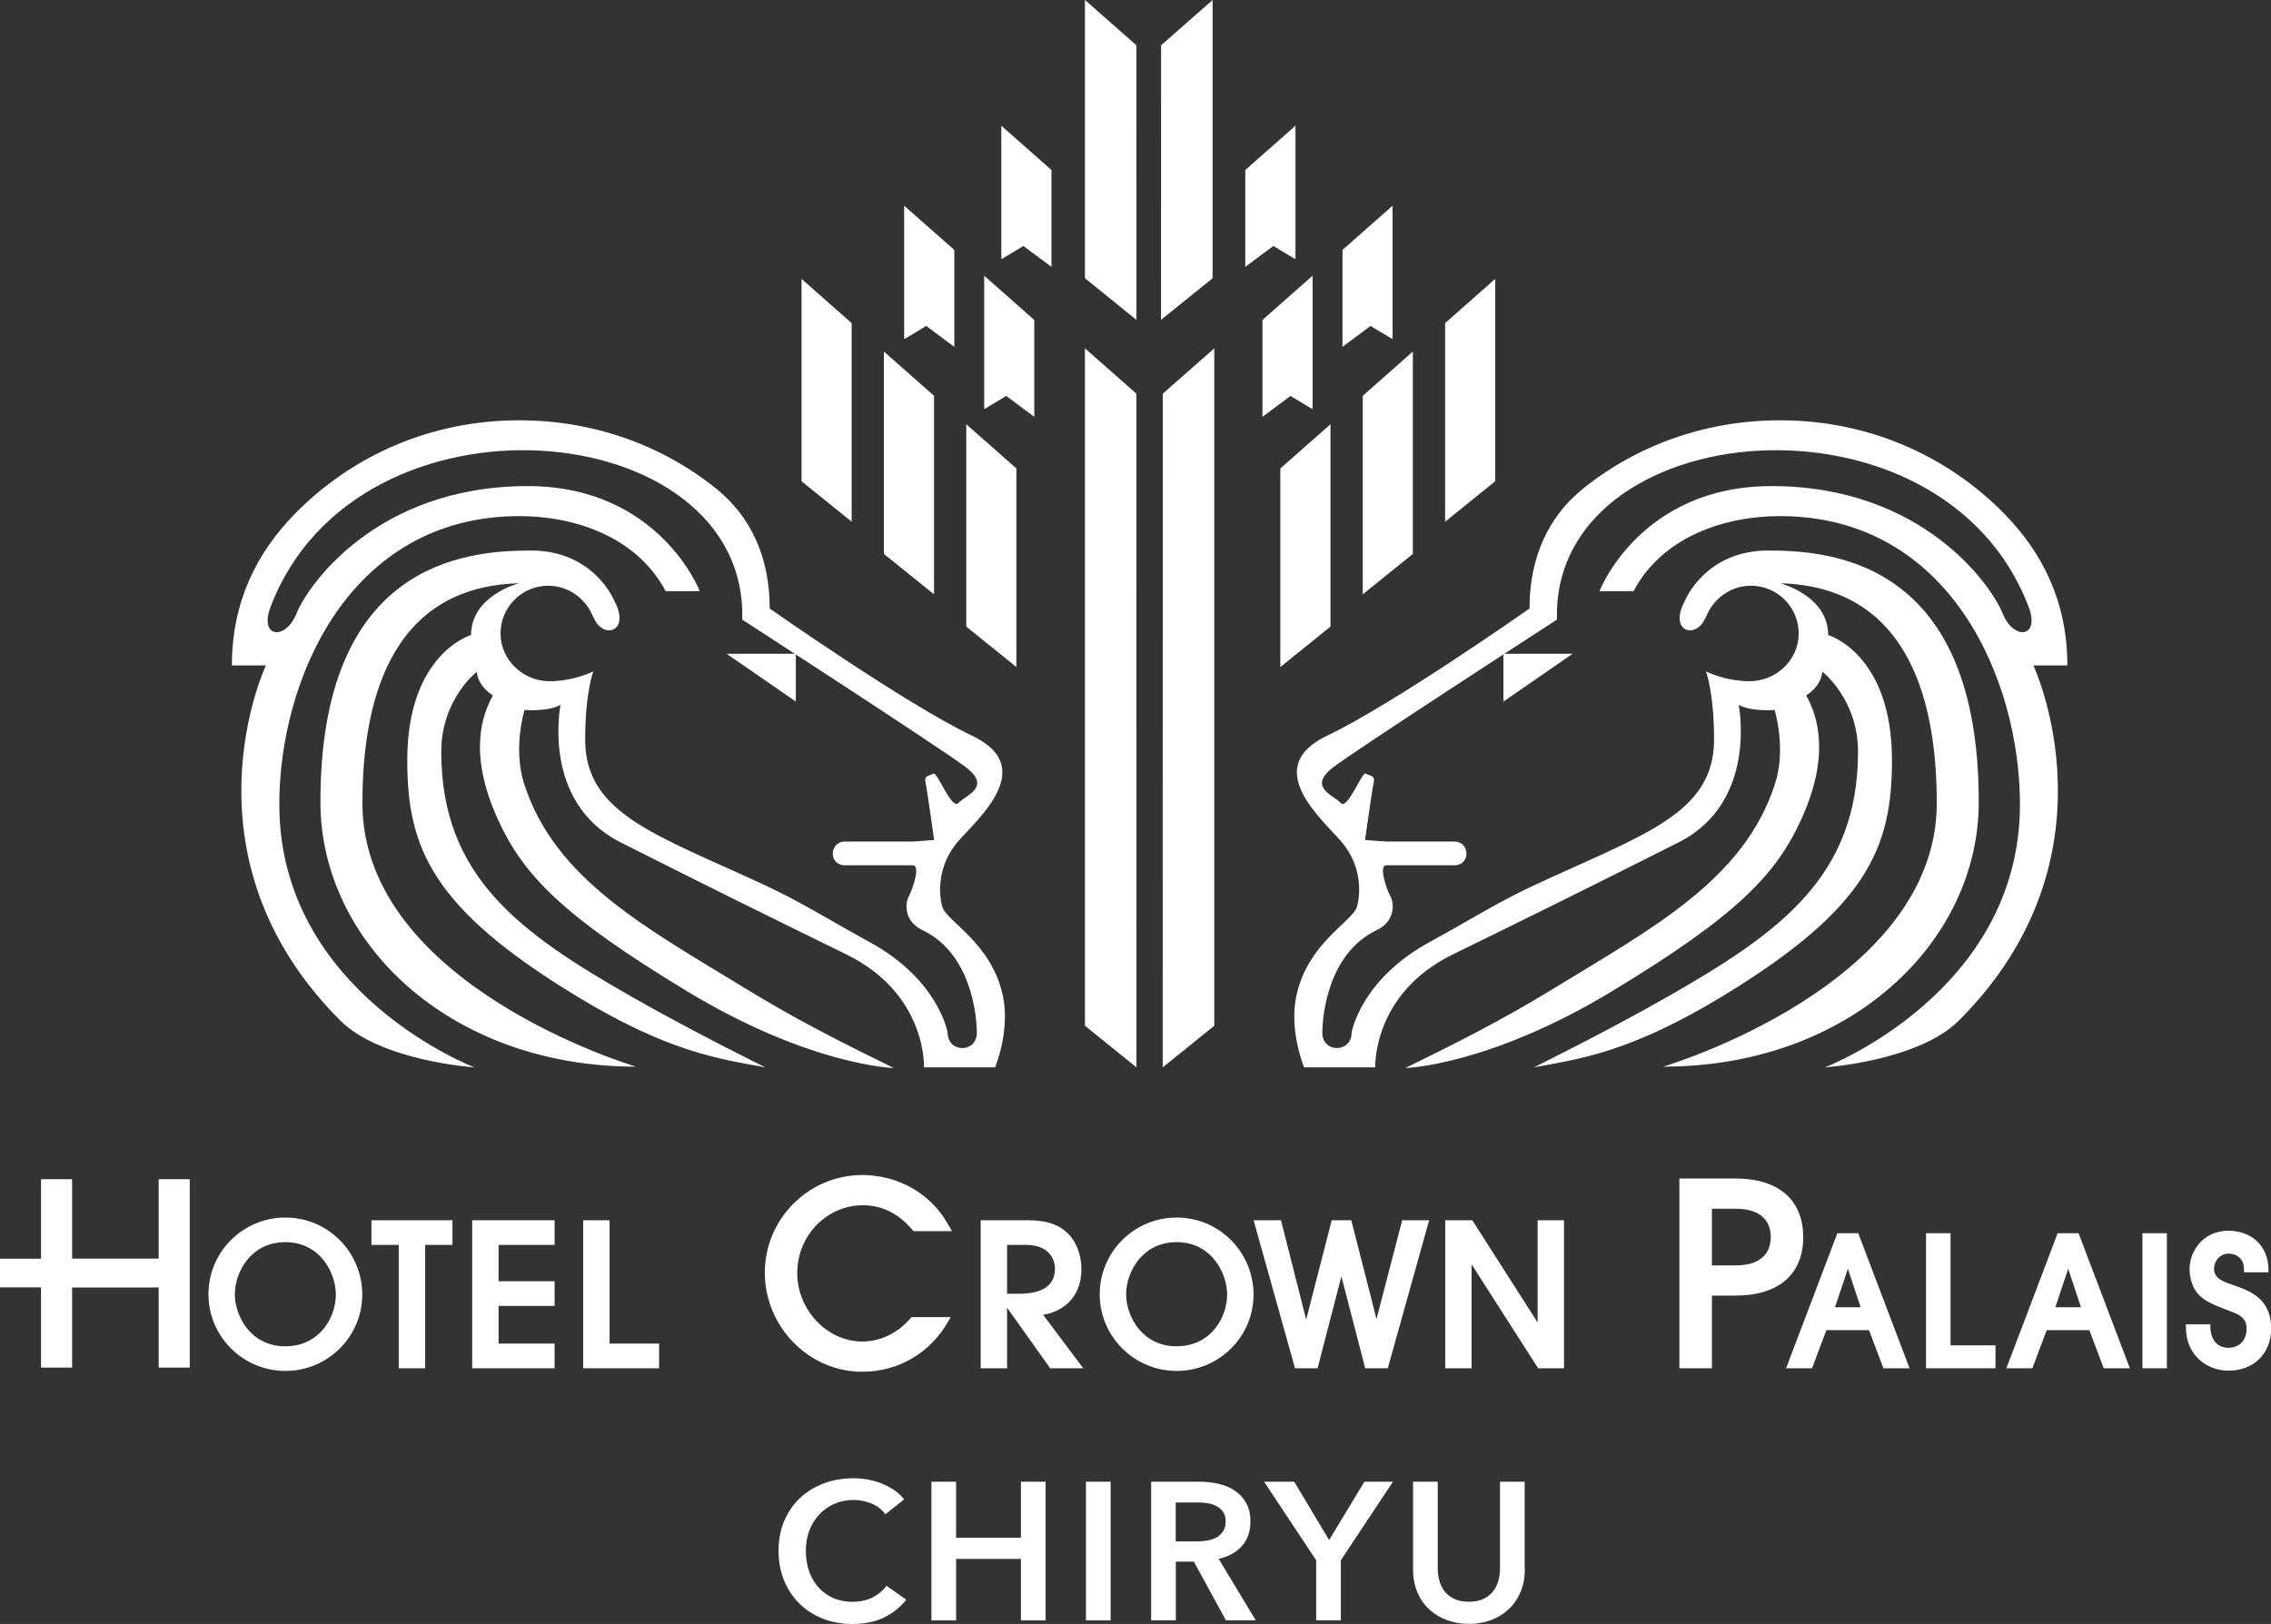
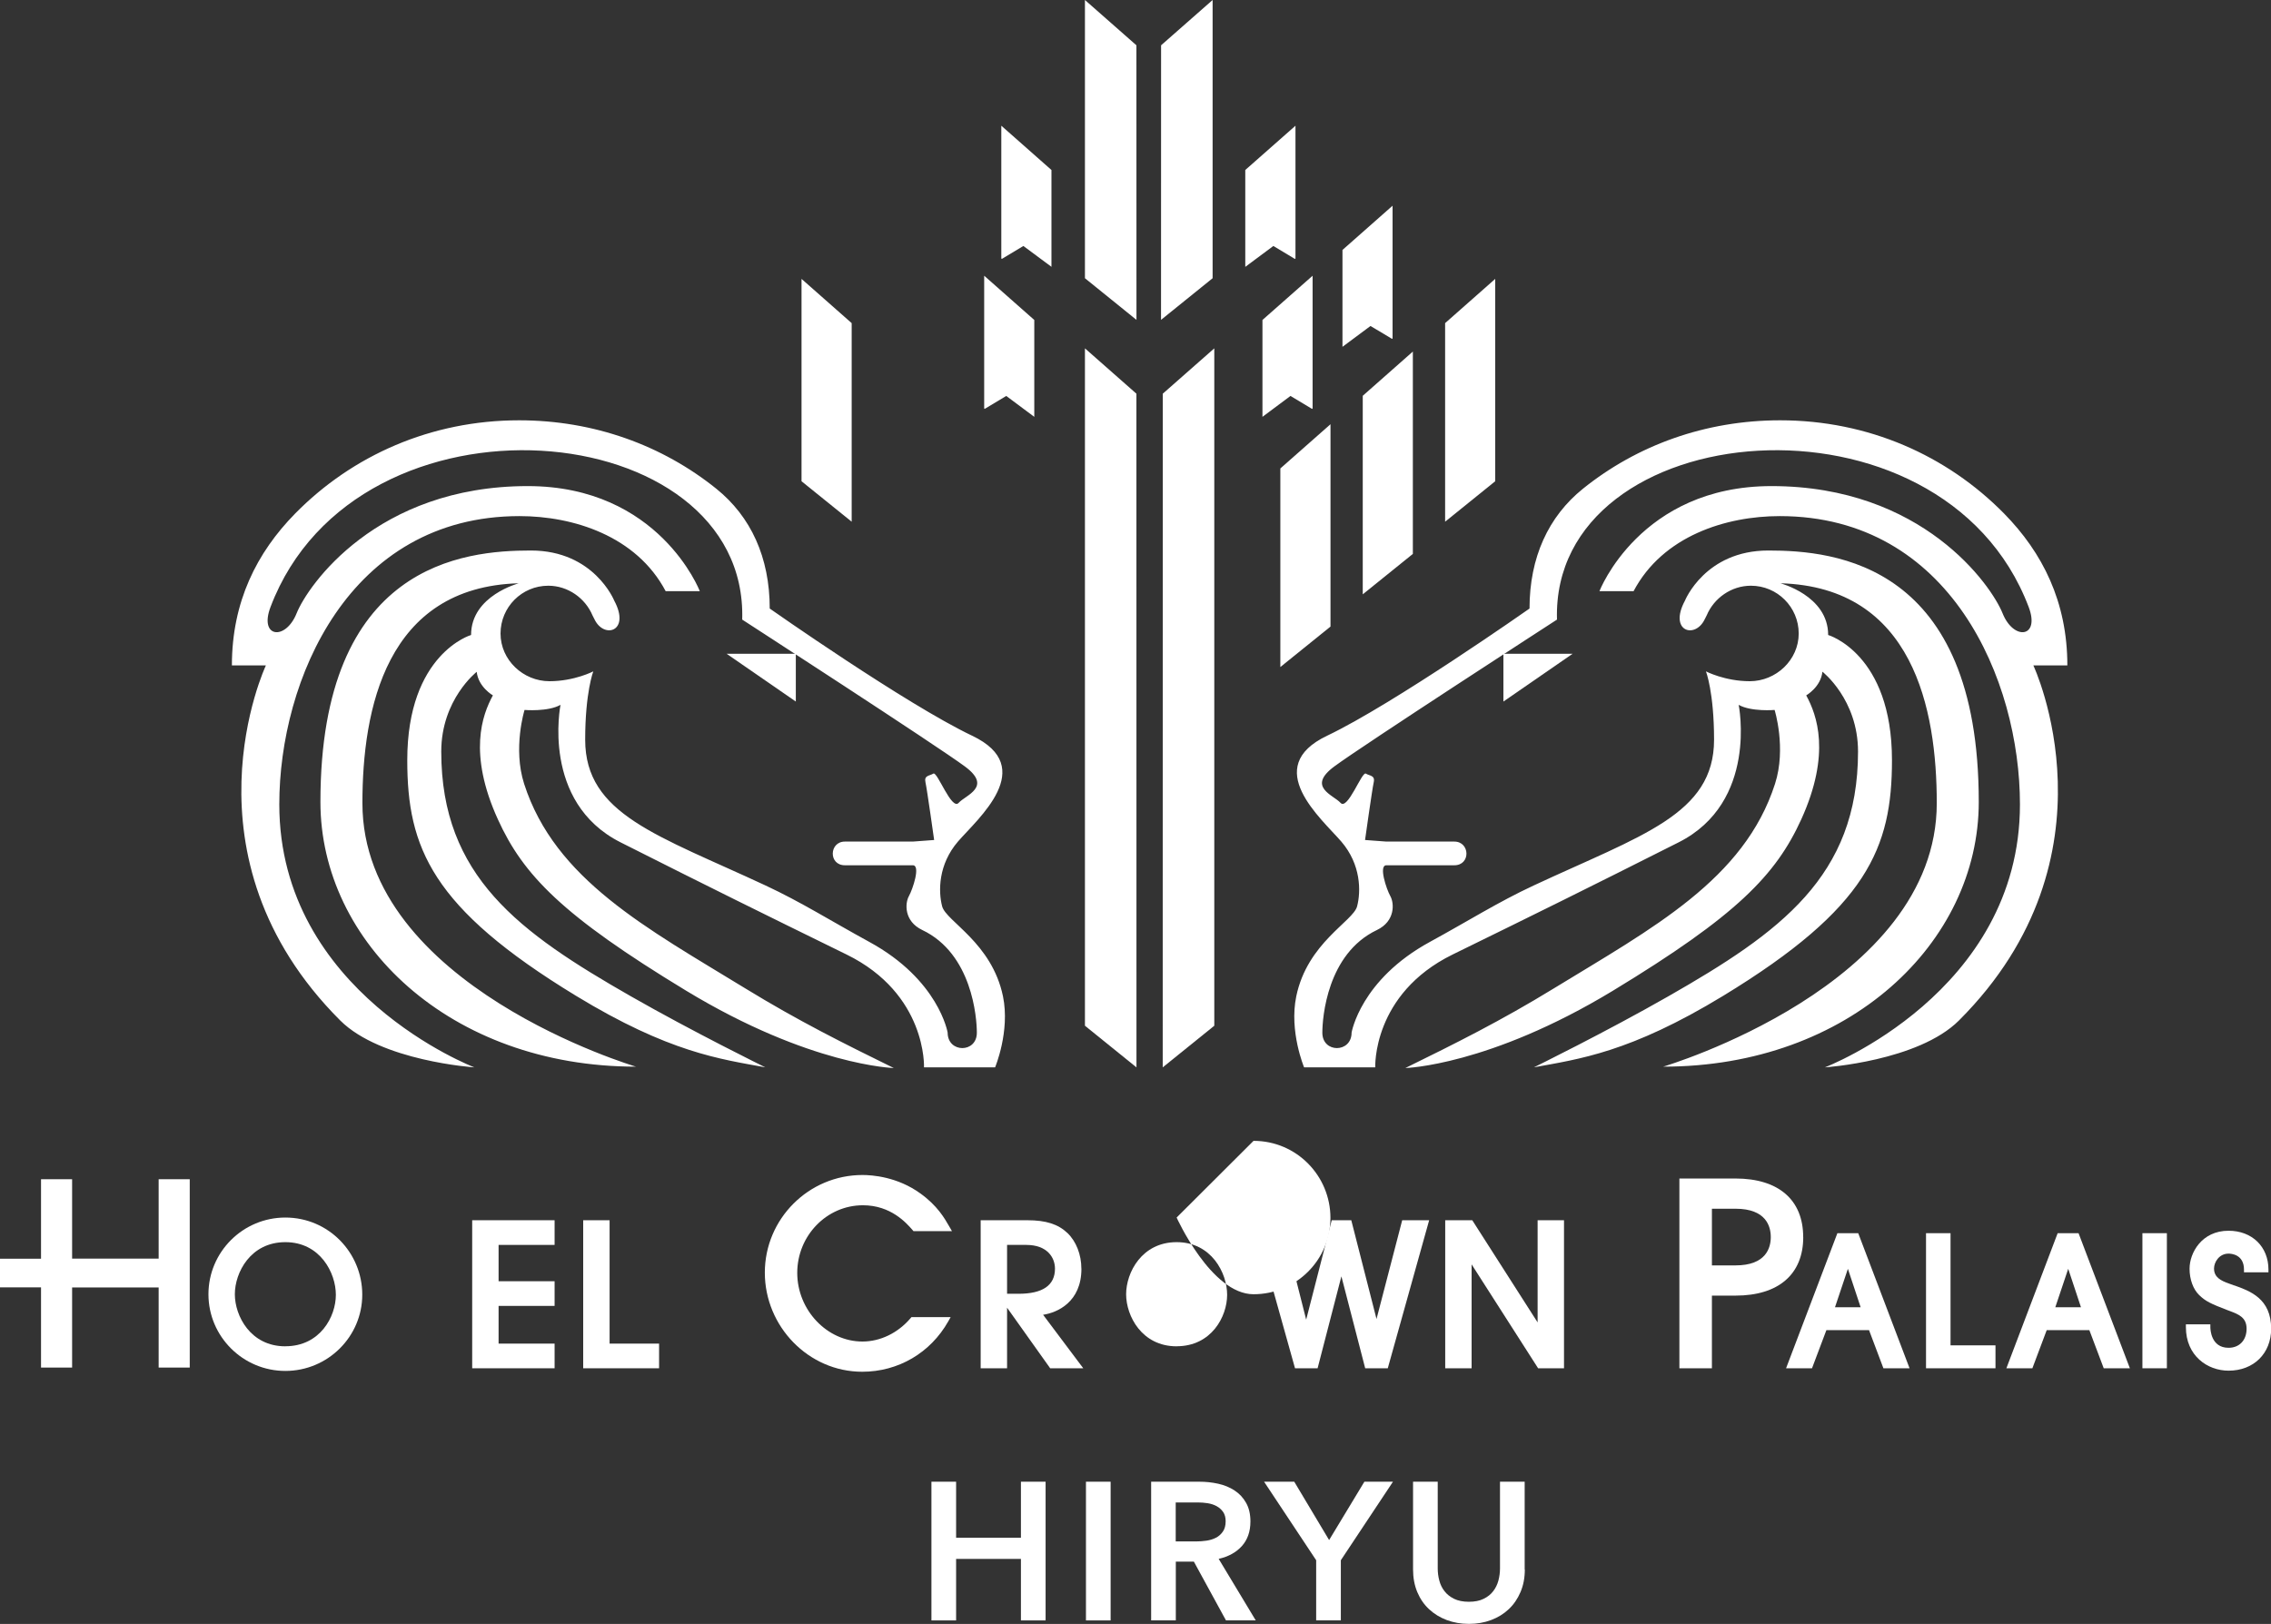
<svg xmlns="http://www.w3.org/2000/svg" id="_レイヤー_1" data-name="レイヤー 1" viewBox="0 0 445.6 318.68">
  <rect x="0" y="0" width="445.6" height="318.68" fill="#333333" stroke="none" />
  <defs>
    <style>
      .cls-1 {
        fill-rule: evenodd;
      }

      .cls-1, .cls-2 {
        fill: #fff;
        stroke-width: 0px;
      }
    </style>
  </defs>
  <g>
-     <path class="cls-2" d="M173.72,297.15c-.72-.97-1.65-1.69-2.81-2.13-1.15-.45-2.28-.67-3.38-.67-1.41,0-2.69.26-3.84.77-1.15.51-2.15,1.22-2.98,2.12-.83.9-1.47,1.95-1.92,3.15-.45,1.2-.67,2.51-.67,3.92,0,1.49.22,2.85.65,4.07.44,1.23,1.06,2.29,1.86,3.17.81.88,1.78,1.57,2.9,2.06,1.13.49,2.4.73,3.8.73s2.76-.29,3.88-.86c1.13-.58,2.04-1.34,2.73-2.29l3.88,2.73c-1.2,1.51-2.68,2.69-4.42,3.52-1.74.83-3.78,1.25-6.11,1.25-2.13,0-4.08-.35-5.86-1.06-1.78-.7-3.31-1.69-4.59-2.96-1.28-1.27-2.28-2.78-3-4.53-.72-1.75-1.08-3.7-1.08-5.82s.38-4.14,1.13-5.9c.76-1.75,1.79-3.25,3.11-4.48,1.32-1.23,2.88-2.18,4.67-2.85,1.79-.67,3.74-1,5.84-1,.87,0,1.78.08,2.73.25.95.17,1.86.42,2.73.77.87.35,1.69.78,2.46,1.29.77.51,1.42,1.13,1.96,1.85l-3.69,2.92Z" />
    <path class="cls-2" d="M182.76,290.77h4.84v10.99h12.72v-10.99h4.84v27.22h-4.84v-12.07h-12.72v12.07h-4.84v-27.22Z" />
    <path class="cls-2" d="M213.08,290.77h4.84v27.22h-4.84v-27.22Z" />
    <path class="cls-2" d="M225.85,290.77h9.46c1.28,0,2.52.13,3.73.4,1.2.27,2.27.71,3.21,1.33.94.61,1.69,1.42,2.25,2.42.57,1,.85,2.22.85,3.65,0,1.97-.56,3.58-1.67,4.82-1.11,1.24-2.63,2.08-4.56,2.52l7.27,12.07h-5.84l-6.3-11.53h-3.54v11.53h-4.84v-27.22ZM234.65,302.49c.69,0,1.38-.05,2.07-.15.69-.1,1.31-.29,1.87-.58.55-.28,1-.69,1.36-1.21.36-.52.54-1.2.54-2.02,0-.74-.17-1.35-.5-1.83-.33-.47-.76-.85-1.27-1.13-.51-.28-1.09-.47-1.75-.58-.66-.1-1.29-.15-1.9-.15h-4.38v7.65h3.96Z" />
    <path class="cls-2" d="M258.25,306.18l-10.22-15.41h5.92l6.84,11.45,6.92-11.45h5.61l-10.23,15.41v11.8h-4.84v-11.8Z" />
    <path class="cls-2" d="M299.19,307.99c0,1.64-.28,3.12-.85,4.44-.56,1.32-1.33,2.44-2.31,3.36-.97.92-2.13,1.63-3.46,2.13-1.33.5-2.78.75-4.34.75s-3.01-.25-4.35-.75c-1.33-.5-2.49-1.21-3.48-2.13-.99-.92-1.75-2.04-2.31-3.36-.55-1.32-.83-2.8-.83-4.44v-17.22h4.84v17.03c0,.79.1,1.58.31,2.36.2.78.54,1.48,1.02,2.09.47.62,1.1,1.11,1.88,1.5.78.38,1.75.58,2.9.58s2.12-.19,2.9-.58c.78-.38,1.41-.88,1.88-1.5.47-.61.81-1.31,1.02-2.09.2-.78.31-1.57.31-2.36v-17.03h4.84v17.22Z" />
  </g>
  <g>
    <path class="cls-2" d="M93.56,131.82s-6.98,5.43-6.98,15.66c0,24.49,15.29,35.51,37.24,48.05,12.21,6.98,26.34,13.92,26.34,13.92-8.84-1.63-18.82-2.88-37.15-14.04-28.32-17.24-33.1-29.07-33.1-46.23,0-20.93,12.52-24.57,12.52-24.57,0-7.79,9.5-10.16,9.34-10.15-26.06.75-30.66,24.74-30.66,43.15,0,35.86,53.68,51.71,53.68,51.71-36.48,0-61.92-24.33-61.92-51.95,0-46.76,28.2-49.34,41.3-49.34,12.4,0,16.35,9.84,16.35,9.84,3.25,6.05-2.02,7.6-3.89,3.63-.11-.23-.28-.53-.38-.75-1.42-3.36-4.8-5.81-8.68-5.81-5.17,0-9.36,4.2-9.36,9.38s4.43,9.36,9.6,9.36c4.88,0,8.6-1.93,8.6-1.93,0,0-1.59,4.1-1.59,13.41,0,14.67,14.24,18.74,35.4,28.61,6.97,3.25,12.81,6.95,20.35,11.07,13.65,7.44,15.37,17.8,15.37,17.8,0,4.03,5.73,4.06,5.73.02,0-2.95-.93-15.5-10.7-20.15-3.63-1.73-3.41-5.27-2.63-6.66.77-1.4,2.32-6.05.77-6.05h-13.33c-3.25,0-3.1-4.65,0-4.65h13.33l4.18-.31s-1.39-9.92-1.7-11.32c-.31-1.39.78-1.24,1.55-1.71.78-.46,3.57,7.29,4.96,5.74,1.4-1.55,6.67-3.1,1.24-7.13-5.42-4.03-43.71-28.83-43.71-28.83,1.2-40.23-75.54-47.32-92.55-2.48-2.3,6.05,2.95,6.67,5.12,1.24,2.17-5.42,15.66-24.96,45.35-24.96,25.81,0,33.76,20.62,33.76,20.62h-6.7c-5.74-10.85-18.14-14.73-28.68-14.73-33.5,0-47.13,32.22-47.13,56.57,0,37,38.28,51.61,38.28,51.61,0,0-18.33-1.22-26.33-9.21-32.22-32.22-14.58-69.67-14.58-69.67h-6.67c0-12.49,4.89-22.14,12.41-29.8,11.22-11.41,26.67-18.3,43.94-18.3,14.67,0,28.1,4.9,38.7,13.43,6.77,5.45,10.48,13.47,10.48,23.51,0,0,26.7,18.76,39.72,24.96,13.03,6.2,1.09,16.28-2.79,20.77-3.87,4.5-3.87,9.76-3.1,12.71.78,2.95,9.76,7.13,11.94,17.67,1.41,6.88-1.55,13.93-1.55,13.93h-13.95s.62-14.39-15.2-22.15c-17.04-8.35-26.51-13.02-44.34-22.01-15.66-7.9-11.78-26.98-11.78-26.98-2.48,1.39-7.06,1-7.06,1,0,0-2.33,7.5-.08,14.5,6.04,18.78,24.02,28.29,43.41,40.15,10.38,6.36,19.35,10.82,29.12,15.62,0,0-16.41-.43-40.73-15.17-24.31-14.74-31.99-22.7-36.96-33.65-5.87-12.91-3.06-20.48-.97-24.31,0,0-2.87-1.63-3.18-4.65" />
    <polygon class="cls-1" points="156.15 128.3 156.15 137.67 142.58 128.3 156.15 128.3" />
    <path class="cls-2" d="M357.59,131.82s6.98,5.43,6.98,15.66c0,24.49-15.29,35.51-37.25,48.05-12.21,6.98-26.34,13.92-26.34,13.92,8.84-1.63,18.82-2.88,37.15-14.04,28.32-17.24,33.1-29.07,33.1-46.23,0-20.93-12.52-24.57-12.52-24.57,0-7.79-9.5-10.16-9.35-10.15,26.06.75,30.66,24.74,30.66,43.15,0,35.86-53.68,51.71-53.68,51.71,36.48,0,61.92-24.33,61.92-51.95,0-46.76-28.2-49.34-41.29-49.34-12.41,0-16.36,9.84-16.36,9.84-3.26,6.05,2.02,7.6,3.89,3.63.11-.23.28-.53.38-.75,1.42-3.36,4.8-5.81,8.68-5.81,5.17,0,9.37,4.2,9.37,9.38s-4.43,9.36-9.6,9.36c-4.88,0-8.6-1.93-8.6-1.93,0,0,1.59,4.1,1.59,13.41,0,14.67-14.24,18.74-35.4,28.61-6.98,3.25-12.81,6.95-20.36,11.07-13.64,7.44-15.36,17.8-15.36,17.8,0,4.03-5.74,4.06-5.74.02,0-2.95.93-15.5,10.7-20.15,3.63-1.73,3.42-5.27,2.64-6.66-.78-1.4-2.33-6.05-.78-6.05h13.33c3.26,0,3.1-4.65,0-4.65h-13.33l-4.18-.31s1.39-9.92,1.7-11.32c.31-1.39-.78-1.24-1.55-1.71-.78-.46-3.57,7.29-4.96,5.74-1.4-1.55-6.67-3.1-1.24-7.13,5.42-4.03,43.71-28.83,43.71-28.83-1.2-40.23,75.53-47.32,92.55-2.48,2.3,6.05-2.95,6.67-5.12,1.24-2.17-5.42-15.65-24.96-45.34-24.96-25.81,0-33.76,20.62-33.76,20.62h6.7c5.73-10.85,18.14-14.73,28.68-14.73,33.5,0,47.13,32.22,47.13,56.57,0,37-38.28,51.61-38.28,51.61,0,0,18.33-1.22,26.32-9.21,32.23-32.22,14.59-69.67,14.59-69.67h6.67c0-12.49-4.89-22.14-12.41-29.8-11.22-11.41-26.67-18.3-43.94-18.3-14.67,0-28.1,4.9-38.7,13.43-6.77,5.45-10.48,13.47-10.48,23.51,0,0-26.7,18.76-39.72,24.96-13.02,6.2-1.08,16.28,2.79,20.77,3.87,4.5,3.87,9.76,3.1,12.71-.77,2.95-9.76,7.13-11.94,17.67-1.42,6.88,1.54,13.93,1.54,13.93h13.96s-.62-14.39,15.19-22.15c17.05-8.35,26.51-13.02,44.34-22.01,15.66-7.9,11.78-26.98,11.78-26.98,2.48,1.39,7.05,1,7.05,1,0,0,2.34,7.5.08,14.5-6.04,18.78-24.01,28.29-43.41,40.15-10.38,6.36-19.35,10.82-29.12,15.62,0,0,16.4-.43,40.72-15.17,24.3-14.74,31.98-22.7,36.97-33.65,5.86-12.91,3.05-20.48.96-24.31,0,0,2.87-1.63,3.18-4.65" />
    <polygon class="cls-1" points="294.99 128.3 294.99 137.67 308.56 128.3 294.99 128.3" />
    <polygon class="cls-2" points="167.11 102.38 157.27 94.44 157.27 54.73 167.11 63.41 167.11 102.38" />
-     <polygon class="cls-2" points="183.27 116.63 173.43 108.7 173.43 68.99 183.27 77.67 183.27 116.63" />
-     <polygon class="cls-2" points="199.43 130.9 189.59 122.96 189.59 83.25 199.43 91.93 199.43 130.9" />
    <polygon class="cls-2" points="222.99 209.46 212.88 201.29 212.88 68.36 222.98 77.26 222.99 209.46" />
    <polygon class="cls-2" points="222.99 62.77 212.88 54.6 212.88 0 222.98 8.89 222.99 62.77" />
    <polygon class="cls-2" points="227.81 62.77 237.93 54.6 237.93 0 227.82 8.89 227.81 62.77" />
    <polygon class="cls-2" points="228.14 209.46 238.26 201.29 238.26 68.36 228.15 77.26 228.14 209.46" />
    <polygon class="cls-2" points="197.44 77.7 202.94 81.8 202.94 62.79 193.11 54.11 193.11 80.15 193.21 80.24 197.44 77.7" />
    <polygon class="cls-2" points="200.8 48.27 206.31 52.36 206.31 33.36 196.47 24.67 196.47 50.72 196.58 50.81 200.8 48.27" />
-     <polygon class="cls-2" points="181.74 63.97 187.25 68.07 187.25 49.05 177.41 40.37 177.41 66.41 177.52 66.5 181.74 63.97" />
    <polygon class="cls-2" points="283.55 102.38 293.38 94.44 293.38 54.73 283.55 63.41 283.55 102.38" />
    <polygon class="cls-2" points="267.39 116.63 277.22 108.7 277.22 68.99 267.39 77.67 267.39 116.63" />
    <polygon class="cls-2" points="251.22 130.9 261.06 122.96 261.06 83.25 251.22 91.93 251.22 130.9" />
    <polygon class="cls-2" points="253.21 77.7 257.44 80.24 257.55 80.15 257.55 54.11 247.71 62.79 247.71 81.8 253.21 77.7" />
    <polygon class="cls-2" points="249.85 48.27 254.07 50.81 254.19 50.72 254.19 24.67 244.34 33.36 244.34 52.37 249.85 48.27" />
    <polygon class="cls-2" points="268.91 63.97 273.14 66.5 273.24 66.41 273.24 40.37 263.41 49.05 263.41 68.06 268.91 63.97" />
    <g>
      <path class="cls-2" d="M31.13,231.41v15.58H14.15v-15.58h-6.1v15.6H0v5.62h8.05v15.74h6.1v-15.72h16.98v15.72h6.1v-36.96h-6.1Z" />
      <path class="cls-2" d="M55.99,238.93c-8.32,0-15.09,6.75-15.09,15.05s6.77,15.05,15.09,15.05,15.09-6.72,15.09-14.97-6.63-15.13-15.09-15.13ZM55.99,264.2c-6.84,0-9.91-5.97-9.91-10.22s3.07-10.22,9.91-10.22,9.91,6.05,9.91,10.33-3.08,10.1-9.91,10.1Z" />
-       <path class="cls-2" d="M72.88,239.46v4.84h5.36v24.21h5.18v-24.21h5.36v-4.84h-15.9Z" />
      <path class="cls-2" d="M92.65,239.46v29.05h16.17v-4.84h-10.99v-7.4h10.99v-4.84h-10.99v-7.13h10.99v-4.84h-16.17Z" />
      <path class="cls-2" d="M119.61,239.46h-5.18v29.05h14.89v-4.84h-9.71v-24.21Z" />
      <path class="cls-2" d="M169.33,236.52c5.46,0,8.51,3.48,9.66,4.79l.25.29h7.55l-.53-.92c-.94-1.64-2.36-4.11-5.67-6.48-4.51-3.27-9.44-3.62-11.36-3.62-10.56,0-19.16,8.6-19.16,19.16s8.57,19.45,19.11,19.45c7.07,0,13.39-3.7,16.89-9.9l.46-.82h-7.69l-.17.2c-2.48,2.91-5.92,4.59-9.45,4.59-6.93,0-12.79-6.17-12.79-13.47s5.78-13.27,12.88-13.27Z" />
      <path class="cls-2" d="M212.18,248.96c0-2.75-1.02-5.36-2.74-7-1.82-1.73-4.23-2.5-7.82-2.5h-9.2v29.05h5.18v-11.89c1.49,2.1,8.46,11.89,8.46,11.89h6.49s-6.87-9.15-7.88-10.5c2.77-.41,7.52-2.48,7.52-9.04ZM197.6,244.3h3.76c4.16,0,5.64,2.51,5.64,4.66,0,3.27-2.4,4.93-7.16,4.93h-2.24v-9.59Z" />
-       <path class="cls-2" d="M230.87,238.93c-8.32,0-15.09,6.75-15.09,15.05s6.77,15.05,15.09,15.05,15.09-6.72,15.09-14.97-6.63-15.13-15.09-15.13ZM230.87,264.2c-6.84,0-9.91-5.97-9.91-10.22s3.08-10.22,9.91-10.22,9.91,6.05,9.91,10.33-3.08,10.1-9.91,10.1Z" />
+       <path class="cls-2" d="M230.87,238.93s6.77,15.05,15.09,15.05,15.09-6.72,15.09-14.97-6.63-15.13-15.09-15.13ZM230.87,264.2c-6.84,0-9.91-5.97-9.91-10.22s3.08-10.22,9.91-10.22,9.91,6.05,9.91,10.33-3.08,10.1-9.91,10.1Z" />
      <path class="cls-2" d="M275.13,239.46s-4.22,16.22-5.04,19.38c-.81-3.16-4.95-19.38-4.95-19.38h-3.84s-4.19,16.32-5.01,19.51c-.81-3.2-4.94-19.51-4.94-19.51h-5.38l8.13,29.05h4.43s3.87-14.93,4.67-18.04c.8,3.11,4.67,18.04,4.67,18.04h4.43l8.12-29.05h-5.31Z" />
      <path class="cls-2" d="M301.7,239.46v20.05c-1.62-2.54-12.82-20.05-12.82-20.05h-5.31v29.05h5.18v-20.39c1.63,2.55,13.05,20.39,13.05,20.39h5.08v-29.05h-5.18Z" />
      <path class="cls-2" d="M353.81,242.76c0-7.3-4.84-11.49-13.29-11.49h-11v37.24h6.38v-14.26h4.63c8.45,0,13.29-4.19,13.29-11.49ZM335.9,237.2h4.63c6.02,0,6.92,3.48,6.92,5.56s-.9,5.56-6.92,5.56h-4.63v-11.11Z" />
      <path class="cls-2" d="M364.23,242h-3.71l-10.07,26.51h5.09s2.57-6.84,2.82-7.48h8.37c.25.64,2.82,7.48,2.82,7.48h5.13l-10.07-26.51h-.38ZM365.08,256.53h-5.03c.35-1.04,1.89-5.62,2.53-7.54.64,1.92,2.16,6.5,2.5,7.54Z" />
      <path class="cls-2" d="M382.72,242h-4.81v26.51h13.63v-4.5h-8.82v-22.01Z" />
      <path class="cls-2" d="M407.45,242h-3.71l-10.06,26.51h5.1s2.57-6.84,2.81-7.48h8.37c.25.64,2.82,7.48,2.82,7.48h5.13l-10.07-26.51h-.38ZM408.31,256.53h-5.03c.35-1.04,1.88-5.62,2.53-7.54.64,1.92,2.16,6.5,2.5,7.54Z" />
      <polygon class="cls-2" points="420.37 242 420.37 268.51 425.17 268.51 425.17 242 424.62 242 420.37 242" />
      <path class="cls-2" d="M438.39,252.26l-1.18-.43c-1.41-.51-2.79-1.16-2.79-2.9,0-1.22.99-2.92,2.85-2.92.51,0,3.03.15,3.03,3.13v.54h4.8v-.54c0-4.49-3.22-7.62-7.83-7.62-5.28,0-7.65,4.36-7.65,7.45,0,2.09.7,4.02,1.88,5.17,1.28,1.24,2.26,1.69,5.58,2.97,0,0,.46.17.46.17,1.68.64,3.27,1.24,3.27,3.47s-1.39,3.74-3.54,3.74c-3.47,0-3.57-3.64-3.57-4.06v-.55h-4.8v.55c0,5.62,4.22,8.55,8.38,8.55,4.92,0,8.35-3.38,8.35-8.24,0-5.92-4.17-7.4-7.22-8.49Z" />
    </g>
  </g>
</svg>